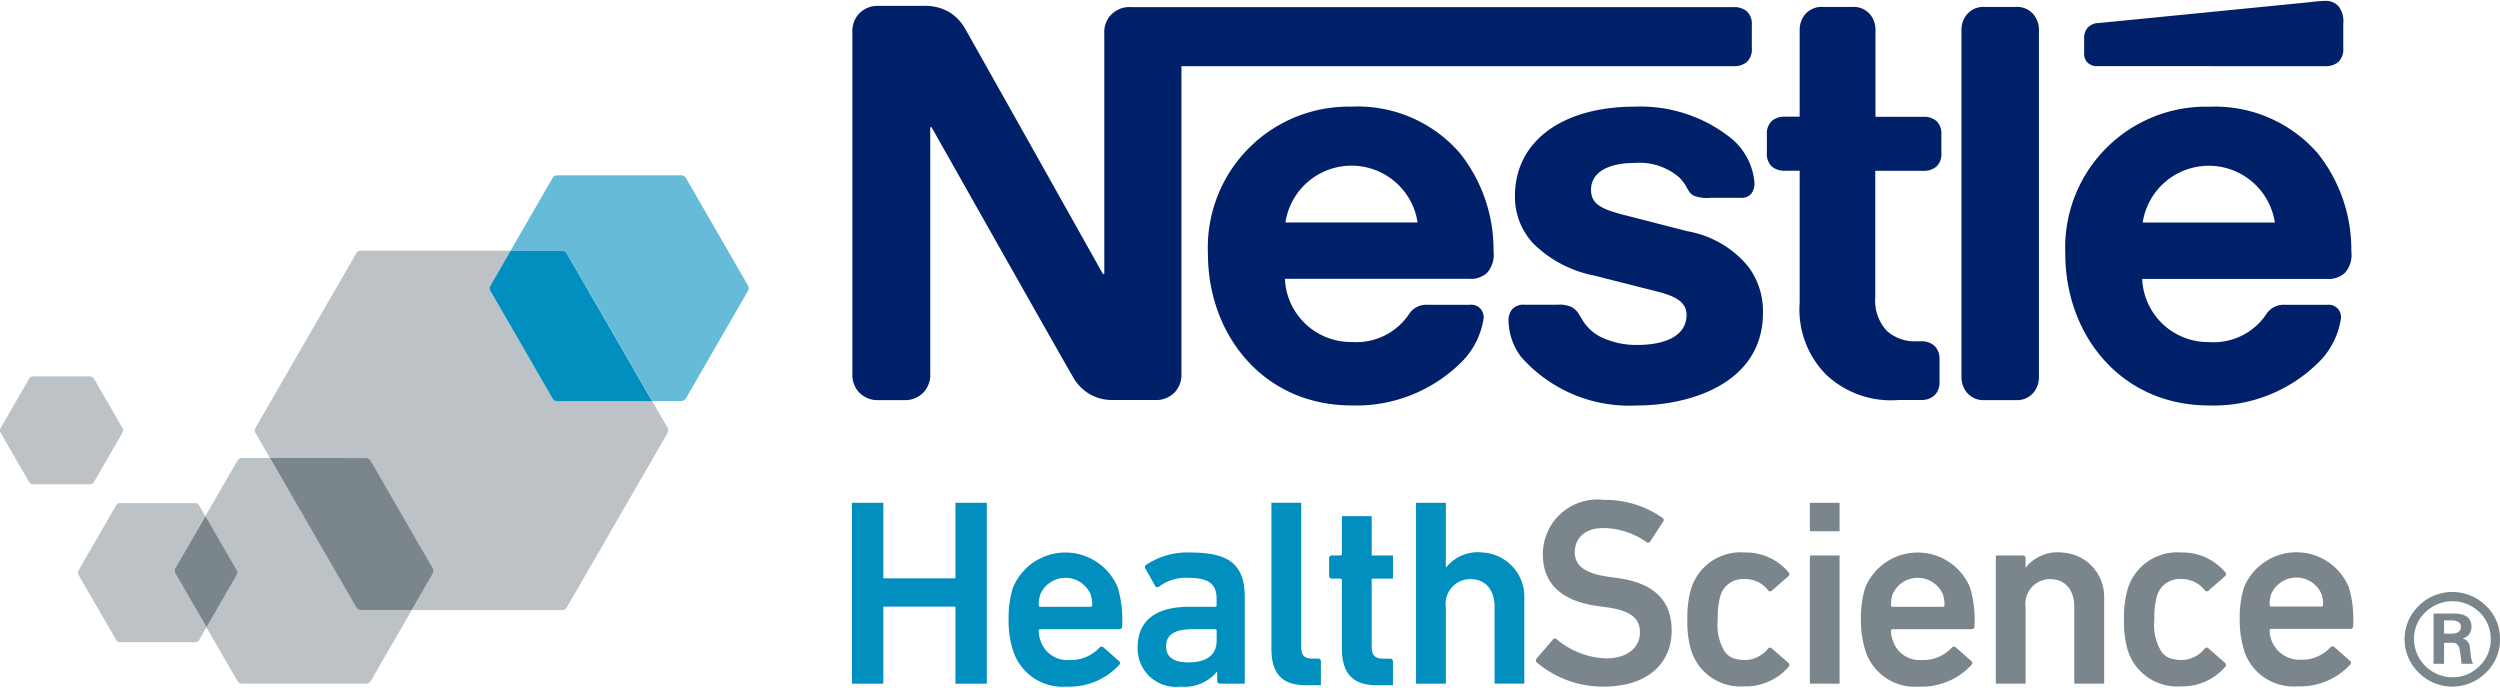
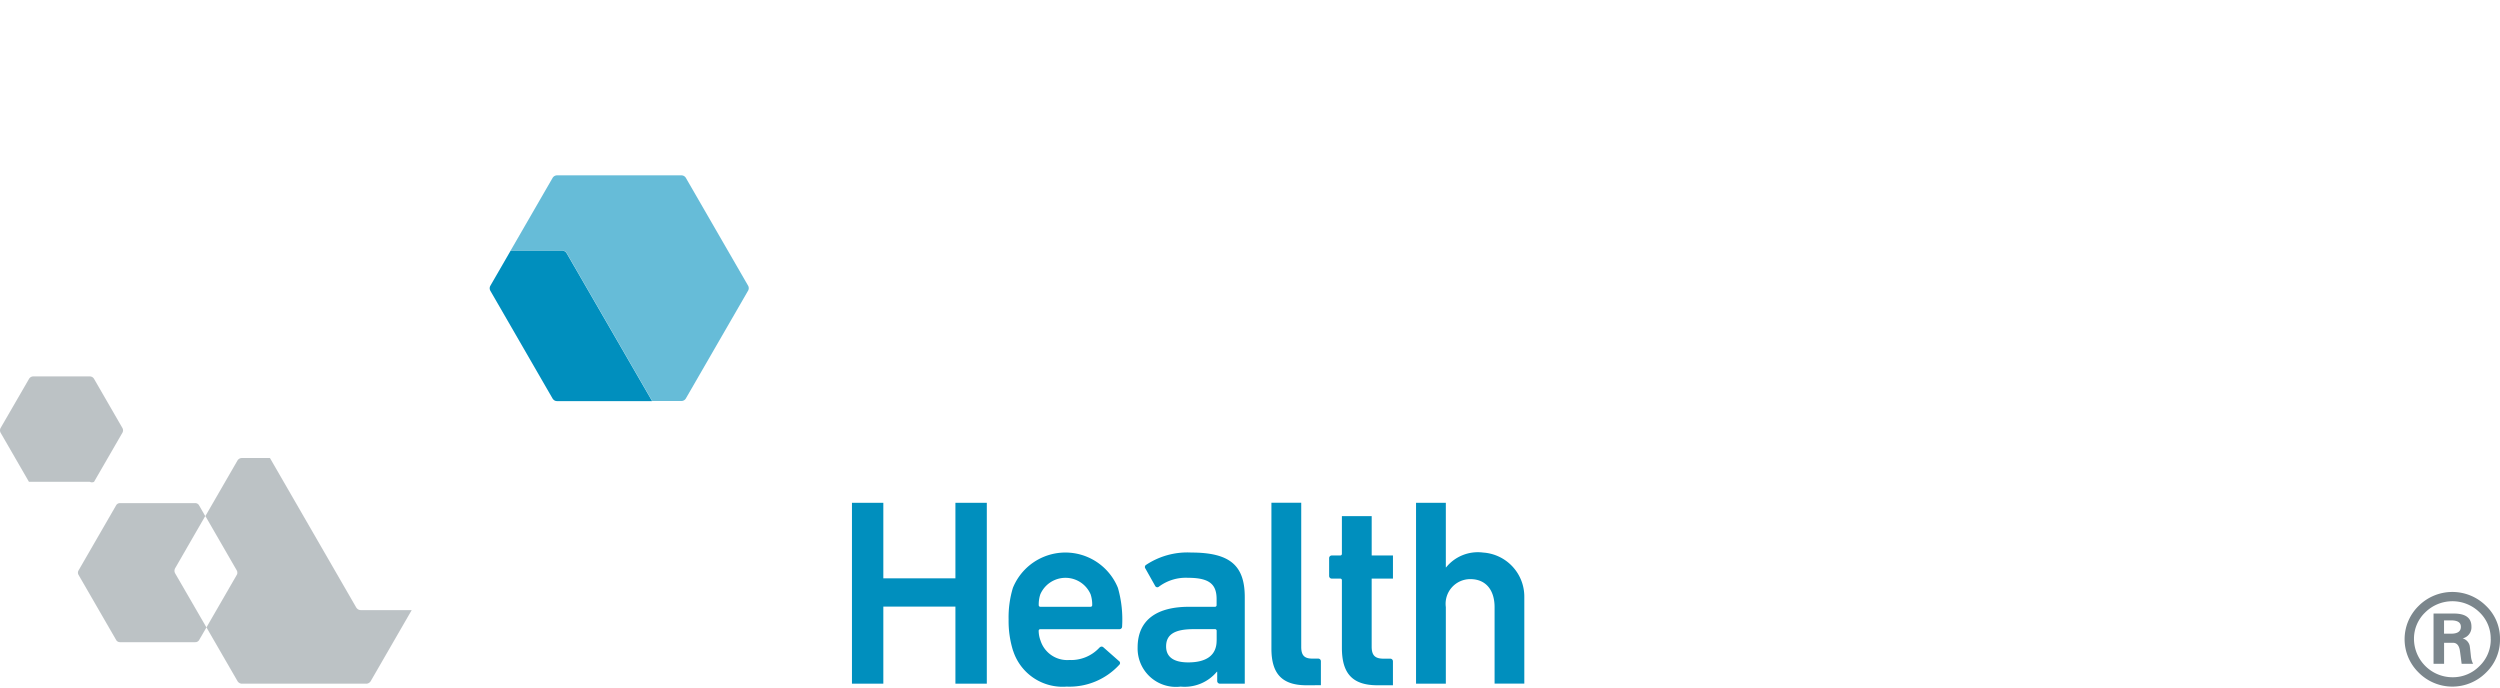
<svg xmlns="http://www.w3.org/2000/svg" width="120" height="33" viewBox="0 0 120 33">
  <defs>
    <style>.cls-4{fill:#7b868c;opacity:0.5}.cls-5{fill:#008fbe;opacity:0.6}.cls-4,.cls-5{isolation:isolate;}</style>
  </defs>
  <g id="logo">
    <path fill="#7b868c" d="M120,30.68a2.187,2.187,0,0,1-.675,1.609,2.279,2.279,0,0,1-3.23-.006,2.236,2.236,0,0,1,0-3.2,2.291,2.291,0,0,1,3.23-.006,2.165,2.165,0,0,1,.675,1.6m-.446,0a1.739,1.739,0,0,0-.541-1.29,1.857,1.857,0,0,0-2.6.006,1.743,1.743,0,0,0-.542,1.284,1.851,1.851,0,0,0,1.844,1.831,1.79,1.79,0,0,0,1.3-.536,1.76,1.76,0,0,0,.541-1.3m-.843,1.192h-.555q-.038-.32-.084-.638c-.04-.25-.152-.373-.337-.373h-.421v1.011h-.506V29.45h.976c.561,0,.843.209.843.626a.547.547,0,0,1-.422.567.479.479,0,0,1,.337.349c.008.032.028.2.06.506a1.04,1.04,0,0,0,.109.374m-.591-1.786c0-.206-.156-.308-.47-.308h-.338v.639h.338c.314,0,.47-.11.47-.331" />
-     <path fill="#7b868c" d="M73.776,31.807a.138.138,0,0,1-.025-.191l.791-.92a.114.114,0,0,1,.179-.012,3.89,3.89,0,0,0,2.362.919c1.034,0,1.635-.524,1.635-1.251,0-.626-.384-1.034-1.584-1.2l-.459-.064c-1.673-.23-2.618-1.034-2.618-2.477a2.622,2.622,0,0,1,2.937-2.617,4.767,4.767,0,0,1,2.809.868.114.114,0,0,1,.026.178l-.614.945a.129.129,0,0,1-.179.039,3.661,3.661,0,0,0-2.081-.677c-.881,0-1.366.485-1.366,1.162,0,.6.422,1.009,1.6,1.174l.46.064c1.673.23,2.591,1.021,2.591,2.516,0,1.544-1.111,2.694-3.268,2.694a4.89,4.89,0,0,1-3.192-1.15m7.405-.549a4.857,4.857,0,0,1-.191-1.519,4.864,4.864,0,0,1,.191-1.52,2.481,2.481,0,0,1,2.541-1.7,2.68,2.68,0,0,1,2.132.957.125.125,0,0,1-.013.179l-.8.7a.116.116,0,0,1-.179-.025,1.392,1.392,0,0,0-1.136-.537,1.129,1.129,0,0,0-1.149.8,3.6,3.6,0,0,0-.128,1.137,2.453,2.453,0,0,0,.352,1.576.935.935,0,0,0,.628.345,1.45,1.45,0,0,0,1.433-.517.115.115,0,0,1,.179-.013l.8.7c.063.051.051.115.013.179a2.709,2.709,0,0,1-2.132.945,2.479,2.479,0,0,1-2.541-1.7M86.875,25.5V24.134H88.3V25.5Zm0,7.316V26.662H88.3v6.154Zm2.668-1.571a4.785,4.785,0,0,1-.217-1.506,4.89,4.89,0,0,1,.2-1.519,2.721,2.721,0,0,1,5.043,0,5.491,5.491,0,0,1,.205,1.851.125.125,0,0,1-.141.129H90.845a.077.077,0,0,0-.077.075,1.378,1.378,0,0,0,.089.473,1.345,1.345,0,0,0,1.379.932,1.854,1.854,0,0,0,1.443-.587.13.13,0,0,1,.191-.025l.753.664a.113.113,0,0,1,.013.178,3.242,3.242,0,0,1-2.527,1.047,2.489,2.489,0,0,1-2.566-1.712m3.715-2.719a1.316,1.316,0,0,0-2.413,0,1.556,1.556,0,0,0-.077.523.077.077,0,0,0,.077.077h2.413a.077.077,0,0,0,.076-.077,1.5,1.5,0,0,0-.076-.523m6.307,4.29V29.139c0-.792-.4-1.341-1.162-1.341a1.183,1.183,0,0,0-1.174,1.341v3.677H95.8V26.662h1.3a.127.127,0,0,1,.128.127v.447h.012a1.959,1.959,0,0,1,1.778-.711A2.12,2.12,0,0,1,101,28.661v4.155Zm2.579-1.558a4.828,4.828,0,0,1-.191-1.519,4.835,4.835,0,0,1,.191-1.52,2.482,2.482,0,0,1,2.541-1.7,2.68,2.68,0,0,1,2.132.957.124.124,0,0,1-.013.179l-.8.7a.116.116,0,0,1-.179-.025,1.394,1.394,0,0,0-1.136-.537,1.131,1.131,0,0,0-1.15.8,3.628,3.628,0,0,0-.127,1.137,2.447,2.447,0,0,0,.352,1.576.933.933,0,0,0,.628.345,1.45,1.45,0,0,0,1.433-.517.115.115,0,0,1,.179-.013l.8.7c.064.051.052.115.013.179a2.709,2.709,0,0,1-2.132.945,2.48,2.48,0,0,1-2.541-1.7m5.58-.013a4.756,4.756,0,0,1-.217-1.506,4.923,4.923,0,0,1,.2-1.519,2.722,2.722,0,0,1,5.044,0,5.525,5.525,0,0,1,.2,1.851.125.125,0,0,1-.141.129h-3.791a.076.076,0,0,0-.077.075,1.433,1.433,0,0,0,1.468,1.405,1.857,1.857,0,0,0,1.443-.587.131.131,0,0,1,.192-.025l.753.664a.113.113,0,0,1,.013.178,3.244,3.244,0,0,1-2.528,1.047,2.488,2.488,0,0,1-2.566-1.712m3.715-2.719a1.316,1.316,0,0,0-2.413,0,1.529,1.529,0,0,0-.077.522.078.078,0,0,0,.077.078h2.413a.079.079,0,0,0,.077-.078,1.554,1.554,0,0,0-.077-.522" />
    <path fill="#008fbe" d="M40.894,24.134H42.4V27.76H45.86V24.134h1.507v8.682H45.86v-3.7H42.4v3.7H40.894Zm7.736,7.111a4.785,4.785,0,0,1-.217-1.506,4.886,4.886,0,0,1,.205-1.519,2.721,2.721,0,0,1,5.043,0,5.525,5.525,0,0,1,.2,1.851.125.125,0,0,1-.14.129H49.933a.077.077,0,0,0-.077.075,1.378,1.378,0,0,0,.089.473,1.345,1.345,0,0,0,1.379.932,1.854,1.854,0,0,0,1.443-.587c.065-.064.128-.076.192-.025l.753.664a.113.113,0,0,1,.013.178A3.244,3.244,0,0,1,51.2,32.957a2.492,2.492,0,0,1-2.567-1.712m3.716-2.719a1.316,1.316,0,0,0-2.413,0,1.556,1.556,0,0,0-.077.523.077.077,0,0,0,.077.077h2.413a.078.078,0,0,0,.077-.077,1.576,1.576,0,0,0-.077-.523m6.205,4.29a.128.128,0,0,1-.128-.128h0v-.446H58.41a2.009,2.009,0,0,1-1.736.715,1.841,1.841,0,0,1-2.068-1.877c0-1.341.944-1.954,2.464-1.954h1.251a.076.076,0,0,0,.076-.076h0v-.293c0-.7-.332-1.022-1.366-1.022a2.154,2.154,0,0,0-1.4.422.115.115,0,0,1-.179-.026l-.473-.842A.12.12,0,0,1,55,27.122a3.584,3.584,0,0,1,2.183-.6c1.876,0,2.566.638,2.566,2.144v4.15ZM58.4,30.747v-.472a.076.076,0,0,0-.076-.076H57.3c-.919,0-1.327.255-1.327.829,0,.511.369.767,1.059.767.882,0,1.366-.345,1.366-1.048m4.316,2.146c-1.2,0-1.686-.575-1.686-1.763v-7h1.431v6.921c0,.421.165.562.536.562h.281a.127.127,0,0,1,.127.127v1.15Zm3.408,0c-1.238,0-1.711-.6-1.711-1.8V27.849a.076.076,0,0,0-.076-.076h-.41a.127.127,0,0,1-.127-.127h0v-.856a.127.127,0,0,1,.127-.127h.409a.077.077,0,0,0,.077-.077V24.773h1.43v1.889h1.021v1.111H65.84v3.268c0,.434.179.575.574.575h.32a.127.127,0,0,1,.127.127v1.15Zm5.618-.077V29.139c0-.792-.4-1.341-1.162-1.341A1.183,1.183,0,0,0,69.4,29.139v3.677h-1.43V24.134H69.4v3.1h.013a1.959,1.959,0,0,1,1.778-.711,2.119,2.119,0,0,1,1.976,2.135v4.156H71.739Z" />
-     <path fill="#002169" d="M53.286.753a1.247,1.247,0,0,0-.28.876V13.153h-.064S46.635,1.908,46.33,1.387a2.182,2.182,0,0,0-.774-.812A2.352,2.352,0,0,0,44.274.283H42.193a1.22,1.22,0,0,0-1,.419,1.25,1.25,0,0,0-.279.876V17.911a1.252,1.252,0,0,0,.279.876,1.222,1.222,0,0,0,1,.418h1.18a1.224,1.224,0,0,0,1-.418,1.247,1.247,0,0,0,.279-.876V6.109h.064s6.548,11.6,6.815,12.031A2.119,2.119,0,0,0,53.413,19.2h2.018a1.224,1.224,0,0,0,1-.418,1.252,1.252,0,0,0,.279-.876V3.177H83.224a.941.941,0,0,0,.623-.2.829.829,0,0,0,.241-.66V1.2a.828.828,0,0,0-.241-.659.941.941,0,0,0-.623-.2H54.288a1.217,1.217,0,0,0-1,.418M64.859,5.119a6.764,6.764,0,0,0-6.878,7.07c0,3.871,2.652,7.272,6.9,7.272a7.143,7.143,0,0,0,5.394-2.209,3.748,3.748,0,0,0,.939-1.979.639.639,0,0,0-.14-.444.605.605,0,0,0-.52-.2H68.515a.983.983,0,0,0-.889.458A3.036,3.036,0,0,1,64.9,16.415a3.169,3.169,0,0,1-3.224-3.032h8.833a1.16,1.16,0,0,0,.864-.28,1.306,1.306,0,0,0,.317-1.04,7.432,7.432,0,0,0-1.612-4.708,6.483,6.483,0,0,0-5.217-2.236m13.618,0c-3.478,0-5.761,1.65-5.761,4.289a3.259,3.259,0,0,0,.9,2.3,5.717,5.717,0,0,0,2.919,1.523l2.906.736c.8.2,1.511.445,1.511,1.143,0,1.079-1.143,1.447-2.361,1.447a3.941,3.941,0,0,1-1.726-.368,2.139,2.139,0,0,1-.875-.774c-.191-.292-.254-.508-.546-.673a1.366,1.366,0,0,0-.685-.114H73.185a.719.719,0,0,0-.622.241.868.868,0,0,0-.153.546,2.983,2.983,0,0,0,.6,1.713,6.917,6.917,0,0,0,5.559,2.335c2.539,0,6.054-1.053,6.054-4.454a3.568,3.568,0,0,0-.724-2.234A4.871,4.871,0,0,0,81,11.1L78.12,10.36c-1.192-.3-1.751-.52-1.751-1.256,0-.711.635-1.282,2.107-1.282a2.9,2.9,0,0,1,2.158.723c.419.444.343.673.672.85a1.733,1.733,0,0,0,.787.1h1.434a.64.64,0,0,0,.52-.178.844.844,0,0,0,.165-.584A3.106,3.106,0,0,0,83.02,6.578a6.97,6.97,0,0,0-4.543-1.459m7.907.482h-.711a.938.938,0,0,0-.622.2.829.829,0,0,0-.241.66v.875a.826.826,0,0,0,.241.66.938.938,0,0,0,.622.2h.711v6.333a4.44,4.44,0,0,0,1.269,3.452A4.535,4.535,0,0,0,91.131,19.2h1.078a.936.936,0,0,0,.622-.2.834.834,0,0,0,.266-.66v-1.1a.837.837,0,0,0-.266-.66.936.936,0,0,0-.622-.2h-.152a2.024,2.024,0,0,1-1.472-.482,2.114,2.114,0,0,1-.572-1.612V8.2h2.31a.936.936,0,0,0,.622-.2.822.822,0,0,0,.241-.659V6.464a.825.825,0,0,0-.241-.659.936.936,0,0,0-.622-.2h-2.3V1.464A1.166,1.166,0,0,0,89.773.7a1.036,1.036,0,0,0-.851-.368H87.488a1.034,1.034,0,0,0-.85.368,1.161,1.161,0,0,0-.254.761Zm7.767,12.475a1.164,1.164,0,0,0,.254.762,1.035,1.035,0,0,0,.849.368h1.511a1.036,1.036,0,0,0,.85-.368,1.172,1.172,0,0,0,.254-.762V1.464A1.167,1.167,0,0,0,97.615.7a1.033,1.033,0,0,0-.85-.368H95.254A1.031,1.031,0,0,0,94.405.7a1.161,1.161,0,0,0-.254.761ZM61.7,10.678a3.209,3.209,0,0,1,6.345,0Zm49.914-7.5a.938.938,0,0,0,.622-.2.826.826,0,0,0,.241-.66V1.134a1.15,1.15,0,0,0-.241-.85.839.839,0,0,0-.622-.242,7.14,7.14,0,0,0-.749.064l-10.127,1a.726.726,0,0,0-.534.228.735.735,0,0,0-.165.521v.659a.623.623,0,0,0,.14.469.642.642,0,0,0,.508.191Zm-5.6,1.942a6.763,6.763,0,0,0-6.879,7.07c0,3.871,2.653,7.272,6.9,7.272a7.139,7.139,0,0,0,5.393-2.209,3.75,3.75,0,0,0,.94-1.979.644.644,0,0,0-.14-.444.607.607,0,0,0-.52-.2h-2.043a.98.98,0,0,0-.888.458,3.039,3.039,0,0,1-2.729,1.332,3.167,3.167,0,0,1-3.223-3.032h8.858a1.158,1.158,0,0,0,.863-.28,1.3,1.3,0,0,0,.318-1.04,7.427,7.427,0,0,0-1.612-4.708,6.543,6.543,0,0,0-5.242-2.236m-3.161,5.559a3.209,3.209,0,0,1,6.345,0Z" />
    <path class="cls-4" d="M17.13,29.2a.288.288,0,0,1-.03-.039l-4.142-7.176H11.611a.248.248,0,0,0-.214.123L9.859,24.771l.28.485,1.228,2.127a.209.209,0,0,1,0,.208l-.28.485L9.91,30.115,11.4,32.693a.251.251,0,0,0,.214.124h5.967a.249.249,0,0,0,.214-.124l1.967-3.408H17.318A.248.248,0,0,1,17.13,29.2Z" />
    <path class="cls-5" d="M35.907,13.71,32.922,8.539a.248.248,0,0,0-.214-.122H26.739a.248.248,0,0,0-.214.122L24.51,12.028h2.479a.248.248,0,0,1,.218.127l4.1,7.094h1.4a.249.249,0,0,0,.214-.123l2.985-5.17A.241.241,0,0,0,35.907,13.71Z" />
-     <path class="cls-4" d="M31.3,19.249H26.739a.238.238,0,0,1-.192-.094.315.315,0,0,1-.022-.029l-2.986-5.17a.265.265,0,0,1-.032-.12v0a.247.247,0,0,1,.033-.123l.971-1.681H17.318a.249.249,0,0,0-.218.126l-4.836,8.377a.246.246,0,0,0,0,.251l.693,1.2h4.621a.24.24,0,0,1,.141.046.234.234,0,0,1,.073.077l1.935,3.351,1.05,1.818h0a.253.253,0,0,1,0,.246L19.76,29.284h7.227a.252.252,0,0,0,.218-.126l4.839-8.378a.248.248,0,0,0,0-.25Z" />
-     <path fill="#7b868c" d="M12.958,21.984,17.1,29.159a.379.379,0,0,0,.03.04.252.252,0,0,0,.188.086H19.76l1.018-1.761a.254.254,0,0,0,0-.245v0l-1.05-1.818-1.935-3.352a.257.257,0,0,0-.214-.123Z" />
    <path fill="#008fbe" d="M23.514,13.9a.263.263,0,0,0,.025.06l2.985,5.17a.315.315,0,0,0,.022.029.238.238,0,0,0,.192.094H31.3l-4.1-7.094a.25.25,0,0,0-.218-.127H24.51l-.971,1.682A.242.242,0,0,0,23.514,13.9Z" />
    <path class="cls-4" d="M8.4,27.506a.249.249,0,0,1,.007-.23l.8-1.389.644-1.115-.3-.523a.212.212,0,0,0-.181-.1H5.759a.212.212,0,0,0-.181.1L3.769,27.383a.211.211,0,0,0,0,.209l1.809,3.132a.209.209,0,0,0,.181.1H9.376a.21.21,0,0,0,.181-.1l.352-.608-1.5-2.592Zm2.989-.019a.213.213,0,0,0-.028-.1l-1.229-2.126,1.229,2.126A.213.213,0,0,1,11.394,27.487Z" />
-     <path fill="#7b868c" d="M11.086,28.077l.28-.485ZM9.858,24.772l.28.485Zm-1.446,2.5.8-1.389Zm0,0a.252.252,0,0,0-.007.23l.007.018,1.5,2.592,1.178-2.039.28-.485a.2.2,0,0,0,0-.209l-1.228-2.126-.28-.485-.644,1.115Z" />
-     <path class="cls-4" d="M4.514,23.128l1.36-2.354a.233.233,0,0,0,0-.234l-1.36-2.355a.235.235,0,0,0-.2-.117H1.594a.238.238,0,0,0-.2.117L.031,20.54a.238.238,0,0,0,0,.234L1.39,23.128a.235.235,0,0,0,.2.117H4.311A.234.234,0,0,0,4.514,23.128Z" />
+     <path class="cls-4" d="M4.514,23.128l1.36-2.354a.233.233,0,0,0,0-.234l-1.36-2.355a.235.235,0,0,0-.2-.117H1.594a.238.238,0,0,0-.2.117L.031,20.54a.238.238,0,0,0,0,.234L1.39,23.128H4.311A.234.234,0,0,0,4.514,23.128Z" />
  </g>
</svg>